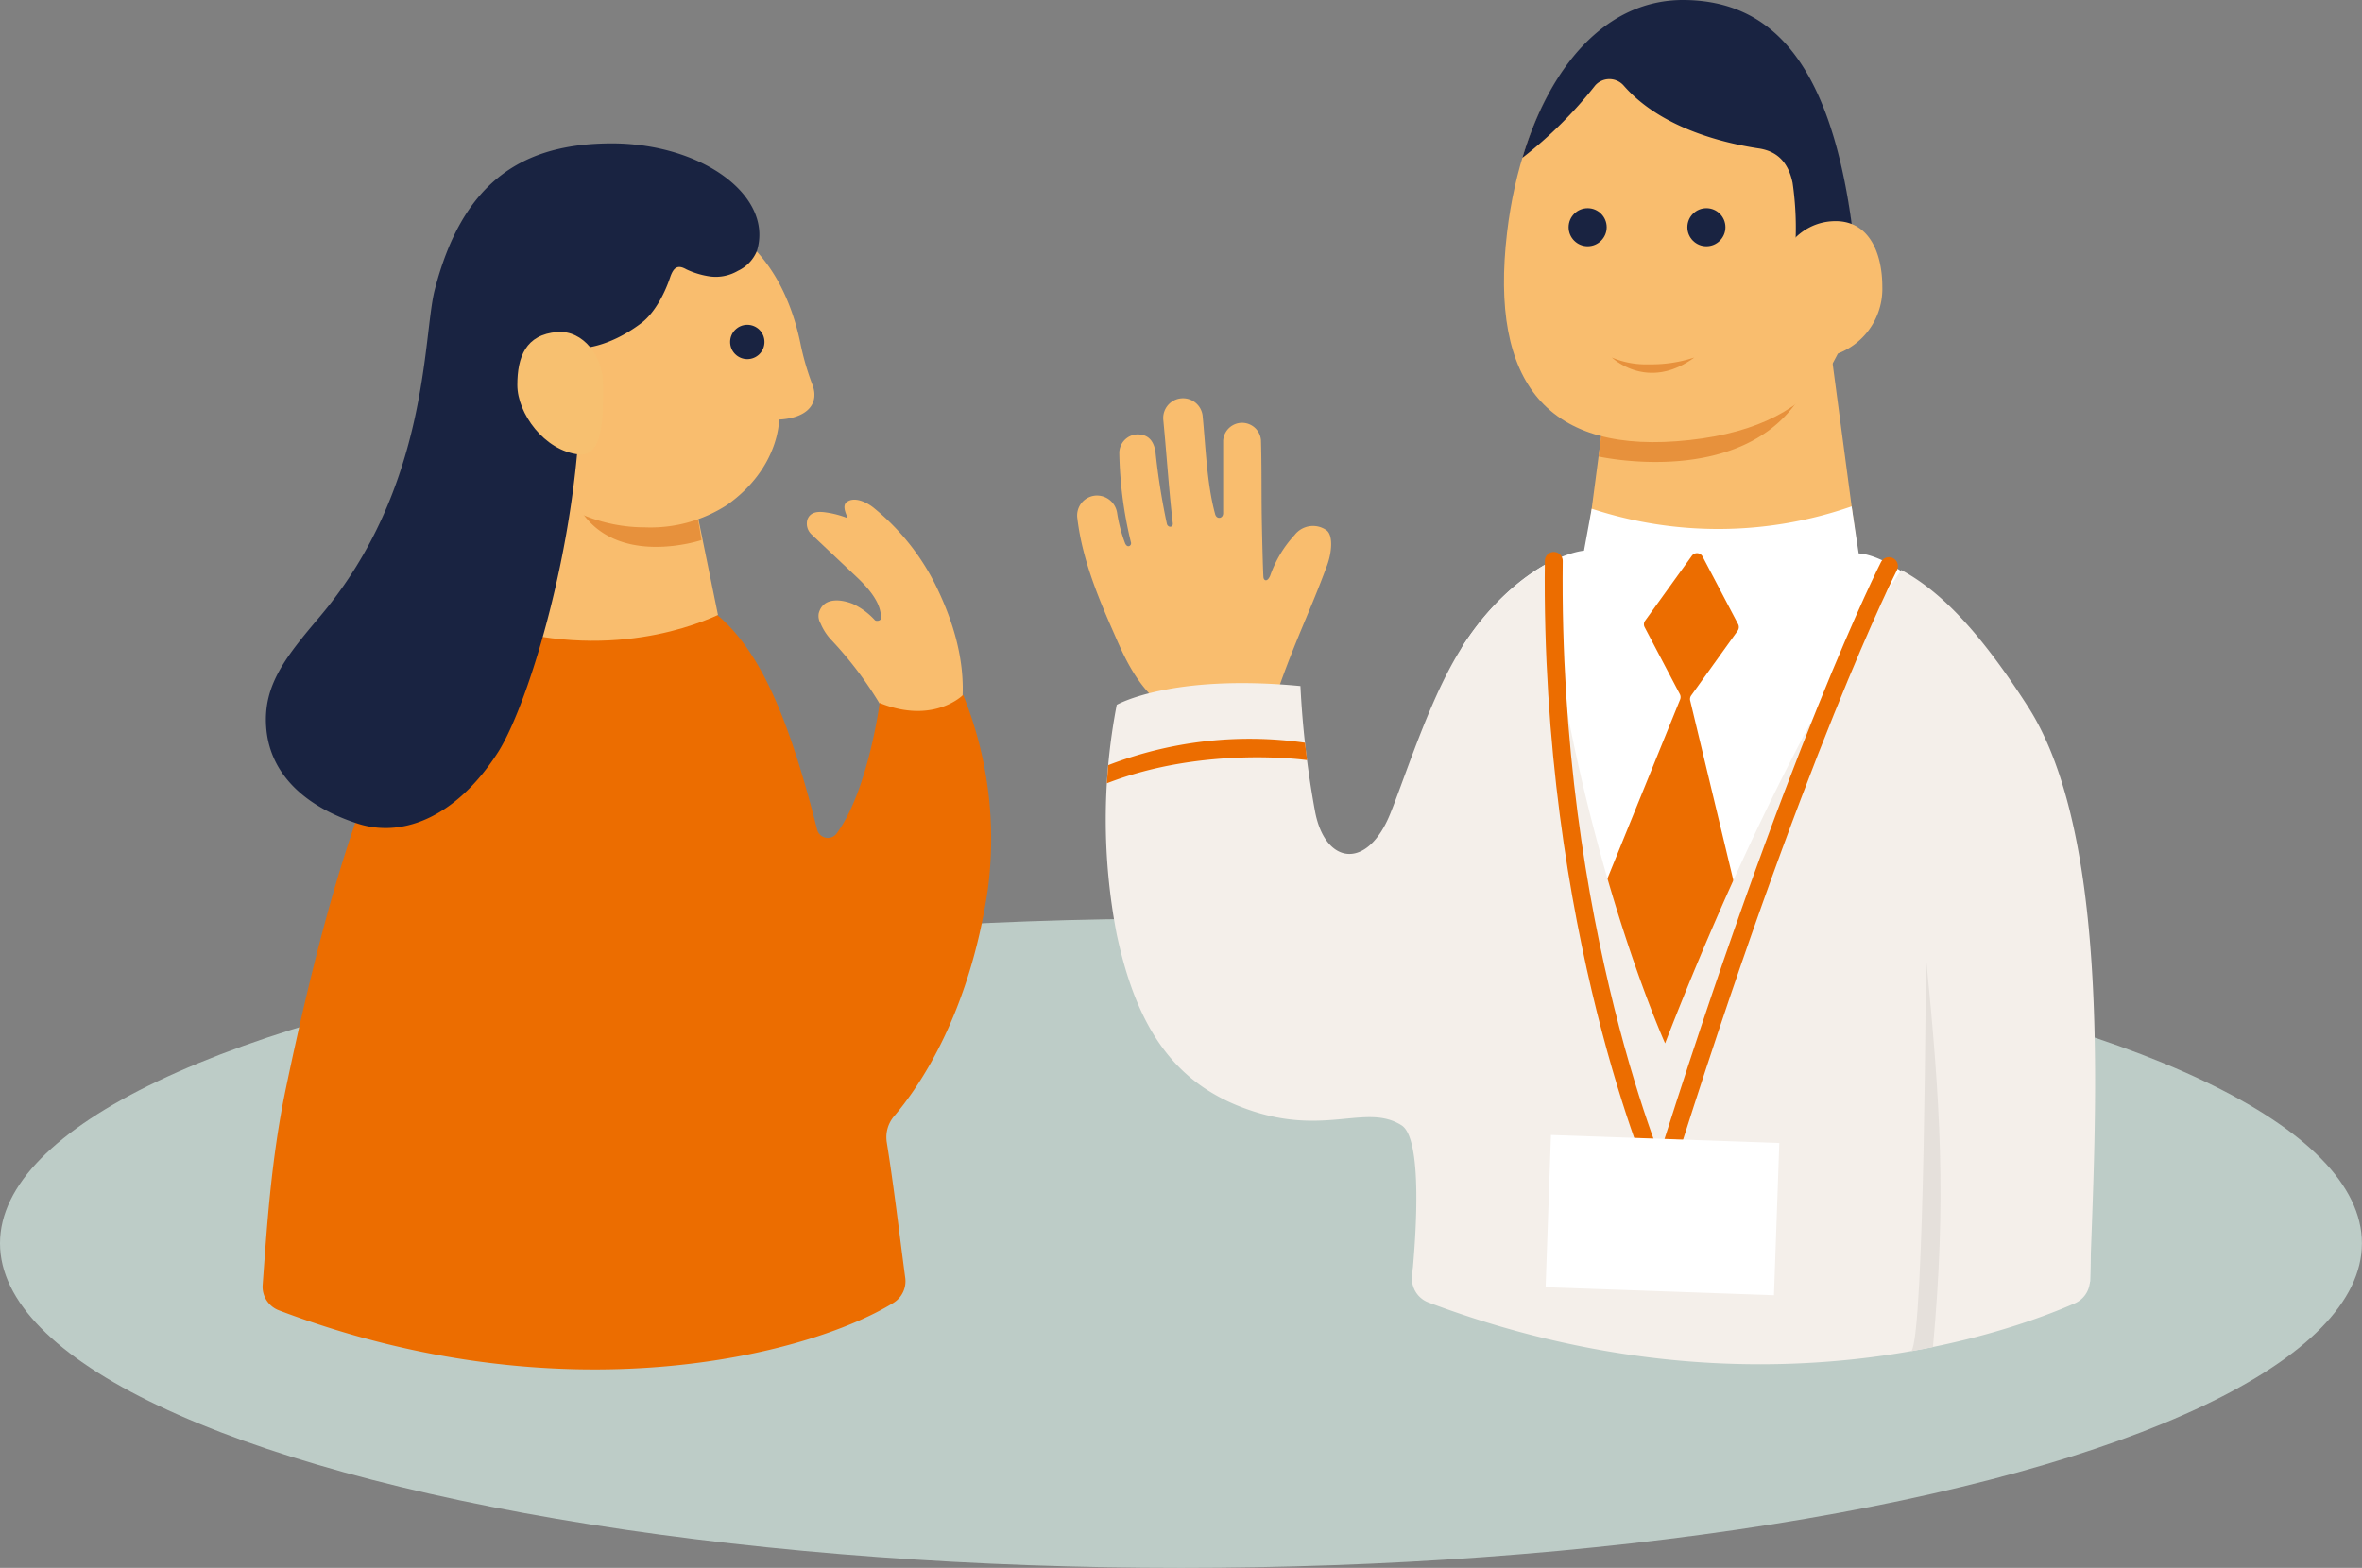
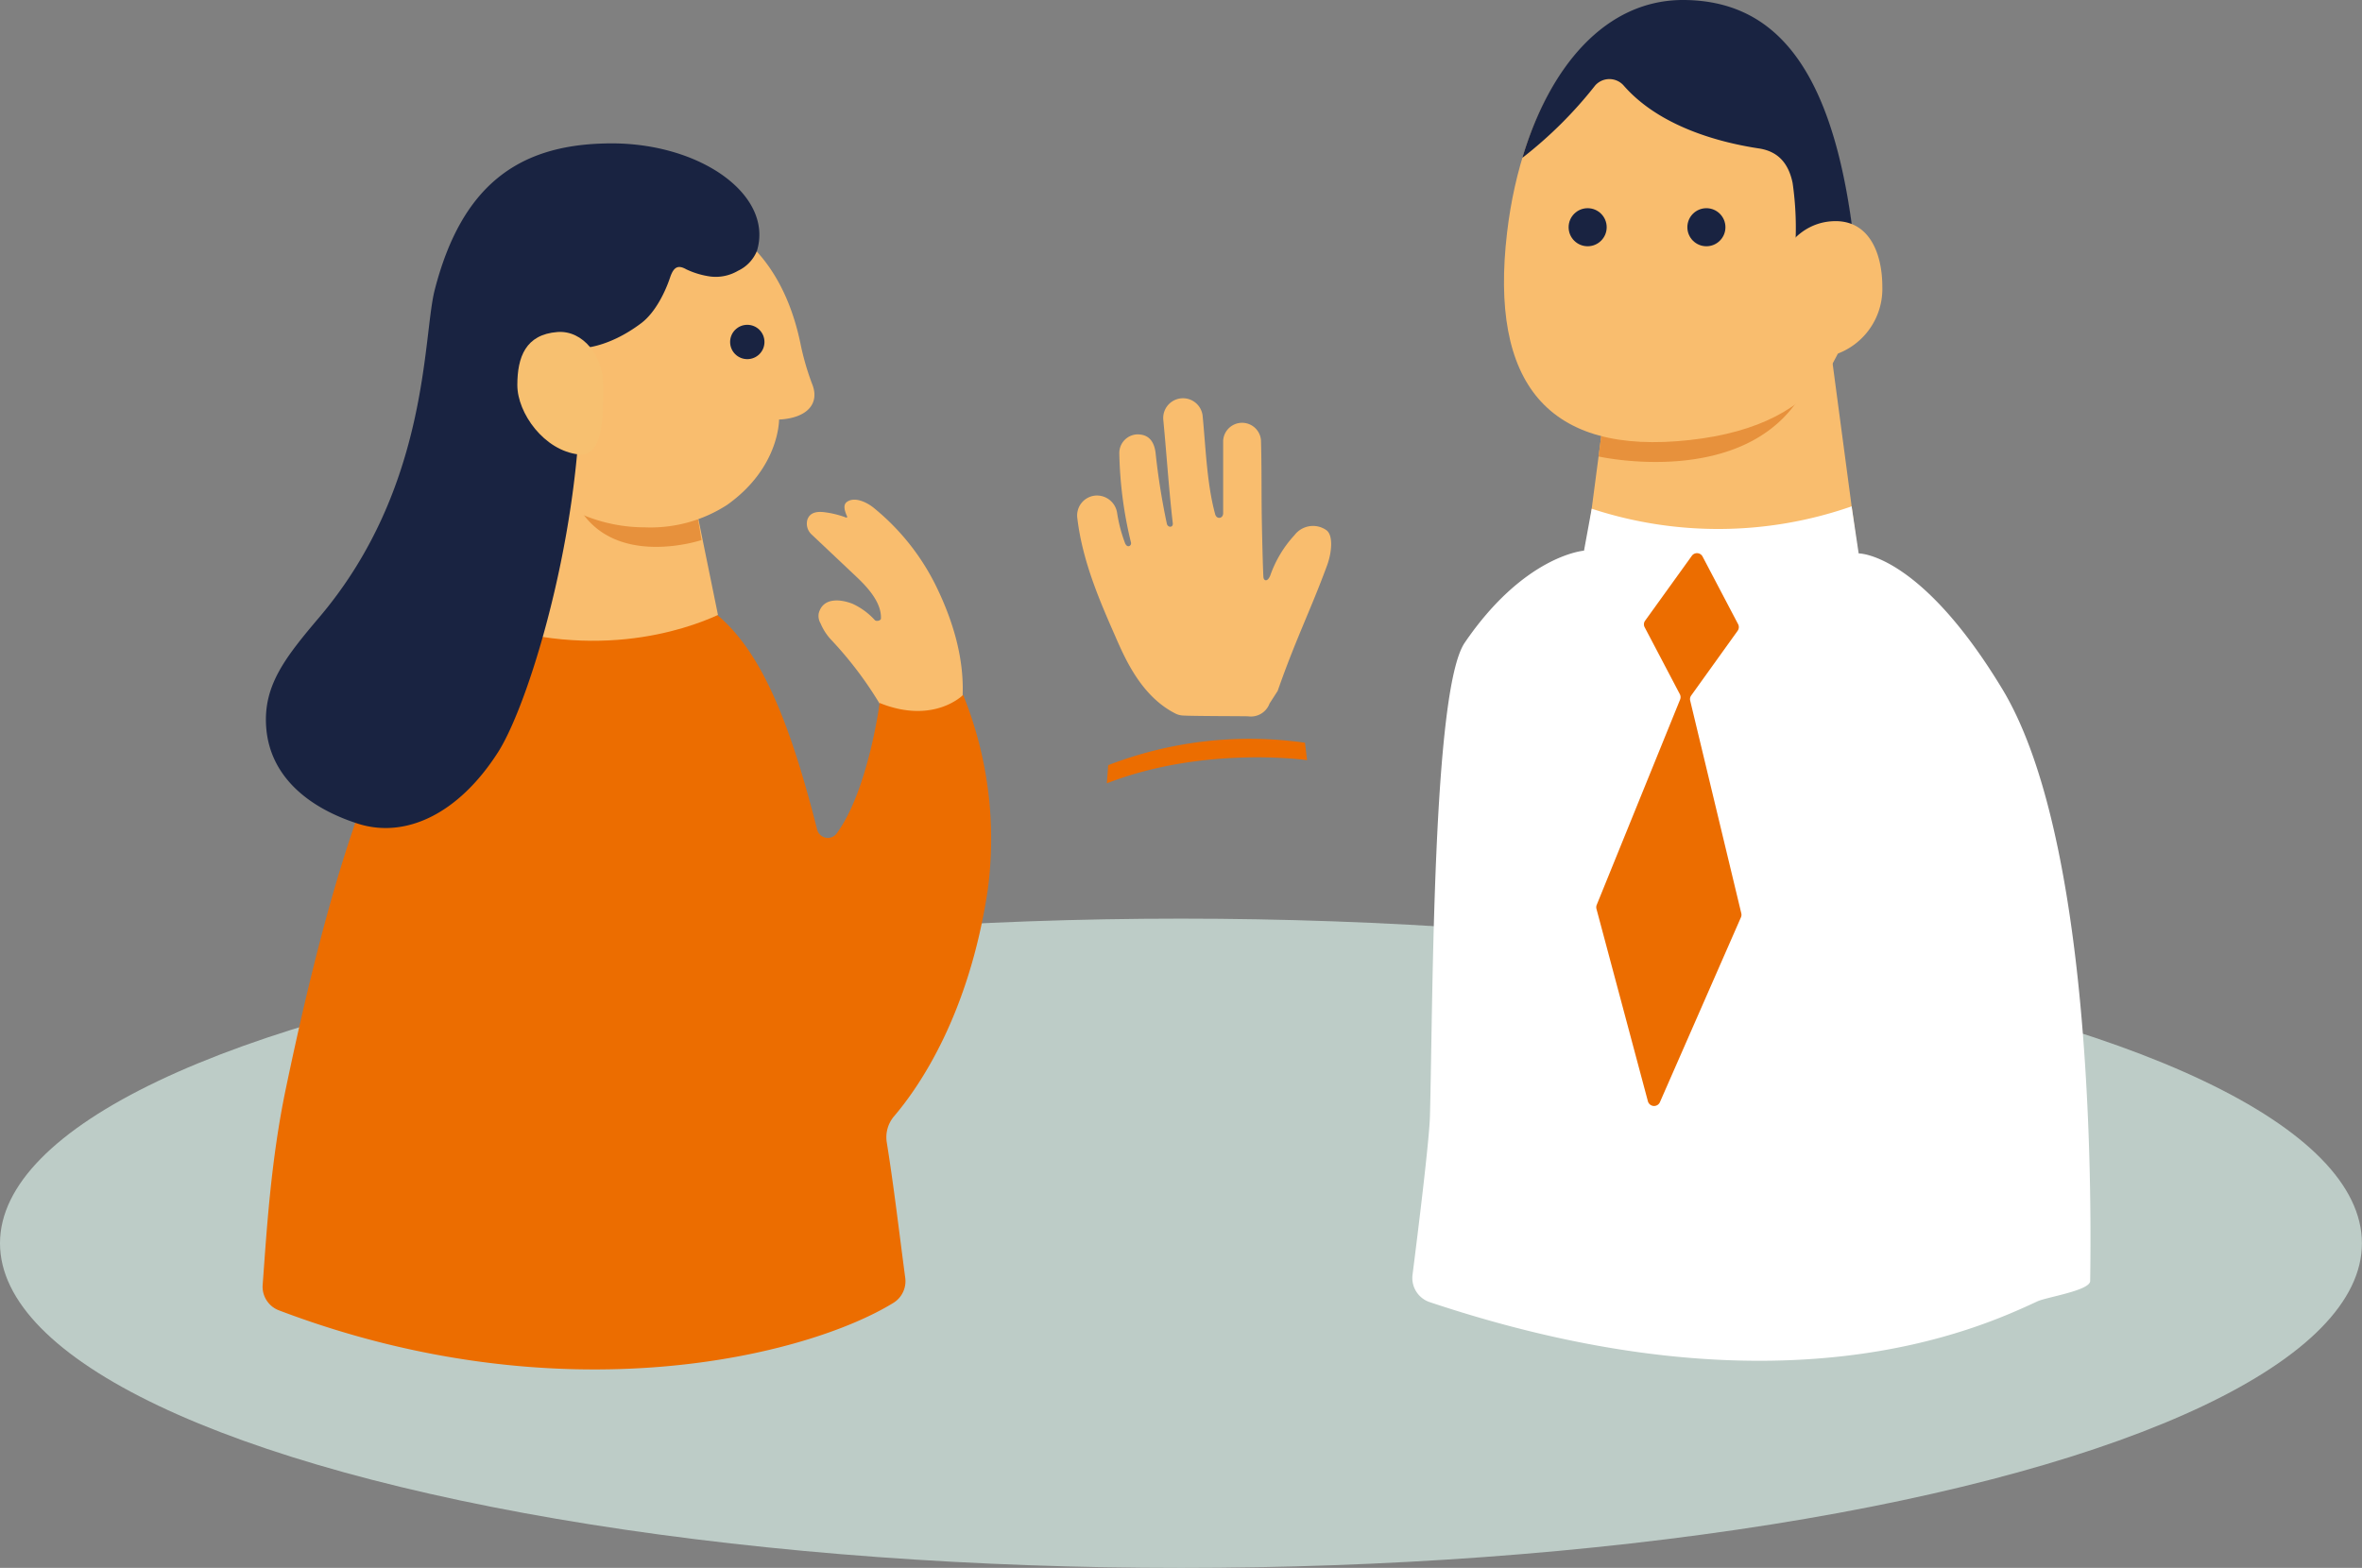
<svg xmlns="http://www.w3.org/2000/svg" viewBox="0 0 291.61 193.61">
  <rect x="0" y="0" width="291.61" height="193.61" fill="#808080" stroke="none" />
  <defs>
    <style>.cls-1{fill:#f9bd6e;}.cls-2{fill:#bdccc7;}.cls-3{fill:#e7913c;}.cls-4{fill:#192341;}.cls-5{fill:#fff;}.cls-6{fill:#ec6d00;}.cls-7{fill:#f4efea;}.cls-8{fill:none;stroke:#ec6d00;stroke-linecap:round;stroke-linejoin:round;stroke-width:2.21px;}.cls-9{fill:#e5e0db;}.cls-10{fill:#f7c070;}</style>
  </defs>
  <g id="レイヤー_2" data-name="レイヤー 2">
    <g id="L">
      <path class="cls-1" d="M163.74,65.46a2.87,2.87,0,0,0-3.92.62,14.32,14.32,0,0,0-3,5c-.35.83-.77.62-.83.26s-.21-6.26-.23-8.91,0-5.32-.08-8.06a2.34,2.34,0,0,0-4.67.06c0,2.74,0,8.24,0,8.94s-.84.81-1,.08c-1-3.69-1.14-8-1.53-12.06a2.44,2.44,0,1,0-4.86.46c.43,4.5.69,8.64,1.17,12.75.07.57-.6.59-.73.08a85.14,85.14,0,0,1-1.4-8.82c-.22-1.56-1-2.22-2.24-2.22A2.3,2.3,0,0,0,138.19,56a50.12,50.12,0,0,0,1.44,11c.1.35-.4.75-.71.13a18.27,18.27,0,0,1-1-3.78,2.52,2.52,0,0,0-2.7-2.15A2.46,2.46,0,0,0,133,63.94c.63,5.39,2.81,10.35,4.73,14.72C139,81.59,141,86,145.07,88.09a2.35,2.35,0,0,0,.87.26c1,.09,8,.08,8.18.11a2.45,2.45,0,0,0,2.62-1.59l1-1.55c2.24-6.42,4.11-10.07,6.11-15.53C164.43,68.2,164.62,66.07,163.74,65.46Z" />
      <ellipse class="cls-2" cx="145.8" cy="153.53" rx="145.8" ry="40.09" />
      <polygon class="cls-1" points="229.38 68.37 212.08 73.52 195.78 68.37 199.59 39.38 225.03 35.71 229.38 68.37" />
-       <path class="cls-3" d="M198.09,50.64l-.73,5.73s17.78,4,24.93-7.45a43.8,43.8,0,0,1-15.8,2.49C201.52,51.18,198.09,50.64,198.09,50.64Z" />
+       <path class="cls-3" d="M198.09,50.64l-.73,5.73s17.78,4,24.93-7.45a43.8,43.8,0,0,1-15.8,2.49C201.52,51.18,198.09,50.64,198.09,50.64" />
      <path class="cls-1" d="M228.44,26.89c2.27,15.37-2.79,25.57-19.84,27.45-17.52,1.93-24.73-7-22.54-25.61C187.87,13.31,195.63.08,208,.23,218.52.36,225.61,7.7,228.44,26.89Z" />
      <path class="cls-4" d="M200.48,10.59c4.38,5,11.7,7,16.74,7.75,2.15.35,3.55,1.65,4.09,4.23a38.74,38.74,0,0,1,.32,8.07l7.15-1.4c-.08-.84-.18-1.69-.31-2.57C225.64,7.47,218.55.13,208,0c-9.8-.12-16.72,8.32-20.05,19.49a51.79,51.79,0,0,0,9-8.95A2.35,2.35,0,0,1,200.48,10.59Z" />
      <path class="cls-1" d="M232.39,35.42a8.55,8.55,0,0,1-8,8.79c-3.94.3-5.16-4.58-5.16-8.89s3.05-7.8,7-8C230.65,27.06,232.39,31.11,232.39,35.42Z" />
      <path class="cls-5" d="M196.51,62.82a50,50,0,0,0,32.09-.29l.87,5.81s7.53-.1,17.71,16.71,11.15,54.75,10.87,73.13c0,1.2-5.44,2-6.53,2.53-7.23,3.35-31.52,14.62-75,.09a3.14,3.14,0,0,1-2.13-3.38c.65-5.13,2.07-16.56,2.15-19.62.38-14.49.3-52.55,4.29-58.43C188.21,68.55,195.56,68,195.56,68Z" />
      <circle class="cls-4" cx="196.01" cy="28.06" r="2.35" />
      <circle class="cls-4" cx="210.67" cy="28.06" r="2.35" />
      <path class="cls-6" d="M208.79,85.89l5.74-8a.78.78,0,0,0,.05-.82l-4.38-8.34a.78.78,0,0,0-1.33-.09l-5.76,8a.76.76,0,0,0-.06.82l4.36,8.3a.8.8,0,0,1,0,.66l-10.3,25.37a.82.82,0,0,0,0,.49L203.45,136a.79.79,0,0,0,1.48.11l10-22.82a.78.78,0,0,0,.05-.5l-6.3-26.23A.77.77,0,0,1,208.79,85.89Z" />
-       <path class="cls-7" d="M250.4,87.31C243.79,77,239,72.71,234.73,70.39c-.6.94-14.4,20.39-29.16,58.45,0,0-10.94-24.34-14.88-59.08a30,30,0,0,0-9.82,9.61c-4,5.88-7.15,15.91-9.21,21.06-2.83,7.08-8.07,6.38-9.31-.25a117.43,117.43,0,0,1-1.8-15.46c-16-1.54-22.68,2.32-22.68,2.32a74.78,74.78,0,0,0,0,28.34c2.5,11.66,7.22,18.81,17,21.9,9,2.86,13.91-1,18.16,1.68,2.63,1.67,1.8,13.52,1.31,18.64a3.13,3.13,0,0,0,2,3.23c40.5,15.26,72.1,3.52,79.82.11a3.12,3.12,0,0,0,1.86-2.78C258.59,139.7,261,103.91,250.4,87.31Z" />
-       <path class="cls-8" d="M233.21,69.91s-11.47,22.42-28.21,76c0,0-13.69-31-13.17-76.65" />
      <rect class="cls-5" x="191.15" y="140.64" width="28.21" height="18.81" transform="translate(5.38 -7.1) rotate(2.01)" />
      <path class="cls-6" d="M136.65,96.73l.17-2.24a48.42,48.42,0,0,1,24.29-2.77l.26,2.15C161.25,93.85,148.64,92.07,136.65,96.73Z" />
-       <path class="cls-9" d="M238.64,166.35c1.67-18.27.93-30-.87-48.25,0,0-.16,47-1.81,48.76Z" />
      <path class="cls-1" d="M115.58,72.4A28.8,28.8,0,0,0,108,62.82c-1-.86-2.58-1.54-3.49-.8-.41.34-.27,1,.07,1.75a.1.1,0,0,1-.13.14,11.55,11.55,0,0,0-2.77-.67c-.77-.08-1.68,0-2,.93a1.81,1.81,0,0,0,.53,1.84l5.55,5.24c1.48,1.4,3.07,3.21,3,5.12,0,.27-.56.41-.76.2a8.56,8.56,0,0,0-2.72-2c-1.32-.53-3.64-.92-4.2,1.16a1.83,1.83,0,0,0,.23,1.26,6.74,6.74,0,0,0,1.29,2,46.4,46.4,0,0,1,6.91,9.49,56.27,56.27,0,0,0-.5,7.16,18.92,18.92,0,0,0,10-.43,16.69,16.69,0,0,1-.55-6.12C119.63,83.37,118.12,77.61,115.58,72.4Z" />
      <path class="cls-6" d="M118.91,85.81s-3.61,3.7-10.31,1c0,0-1.41,10.84-5.32,16.13a1.36,1.36,0,0,1-2.4-.51c-5.35-21.12-11.1-30.7-24.82-30.49-19.43.3-29.74,9.71-40.76,62.44-1.89,9-2.39,17.88-2.87,24.26a3.12,3.12,0,0,0,2,3.17c35.09,13.33,65.36,5.56,75.88-.93a3.14,3.14,0,0,0,1.45-3.08c-.79-5.94-1.41-11.33-2.28-16.73a4,4,0,0,1,.88-3.2c3.2-3.75,9.29-12.65,11.59-28A47.5,47.5,0,0,0,118.91,85.81Z" />
      <path class="cls-1" d="M57.21,76,59.64,43.2l24,8.25,5,24.49C84.79,77.71,72.72,82.1,57.21,76Z" />
      <path class="cls-3" d="M86,63.07l.61,3.62s-10.64,3.57-15.14-4c0,0,7.44.32,10.7.26A22.71,22.71,0,0,1,86,63.07Z" />
      <path class="cls-1" d="M79.63,25.31c9.84,0,16.85,6,19.17,17a32.58,32.58,0,0,0,1.45,5.07c1,2.41-.54,4.25-4.07,4.43,0,0,.09,5.91-6.4,10.53a17.38,17.38,0,0,1-10.15,2.78,19.91,19.91,0,0,1,0-39.82Z" />
      <circle class="cls-4" cx="92.26" cy="42.23" r="2.12" />
      <path class="cls-4" d="M79.15,39.92c1.85-1.39,3.06-4.09,3.58-5.66.45-1.33,1-1.57,2-1a10.17,10.17,0,0,0,3,.89,5.42,5.42,0,0,0,3.38-.71,4.65,4.65,0,0,0,2.34-2.46c2.13-7-7.32-13.64-18.91-13.26C64.09,18,57,22.78,53.66,35.84,52.18,41.65,53,60.13,39.5,76.13c-4.24,5-7,8.47-6.64,13.62.42,6.06,5.13,10,11.44,12,5.73,1.77,12.24-1.14,17.18-8.85C65.54,86.56,72.63,63,71.57,43,71.57,43,74.89,43.12,79.15,39.92Z" />
      <path class="cls-10" d="M63.87,47.55c0,3.48,3.32,8.1,7.59,8.57,3.16.35,3-5.17,3-8.64S72,40.76,68.82,41C64.9,41.3,63.87,44.08,63.87,47.55Z" />
-       <path class="cls-3" d="M199,44.15s4.38,4.25,10.18,0a16.93,16.93,0,0,1-5.6.84A10.7,10.7,0,0,1,199,44.15Z" />
    </g>
  </g>
</svg>